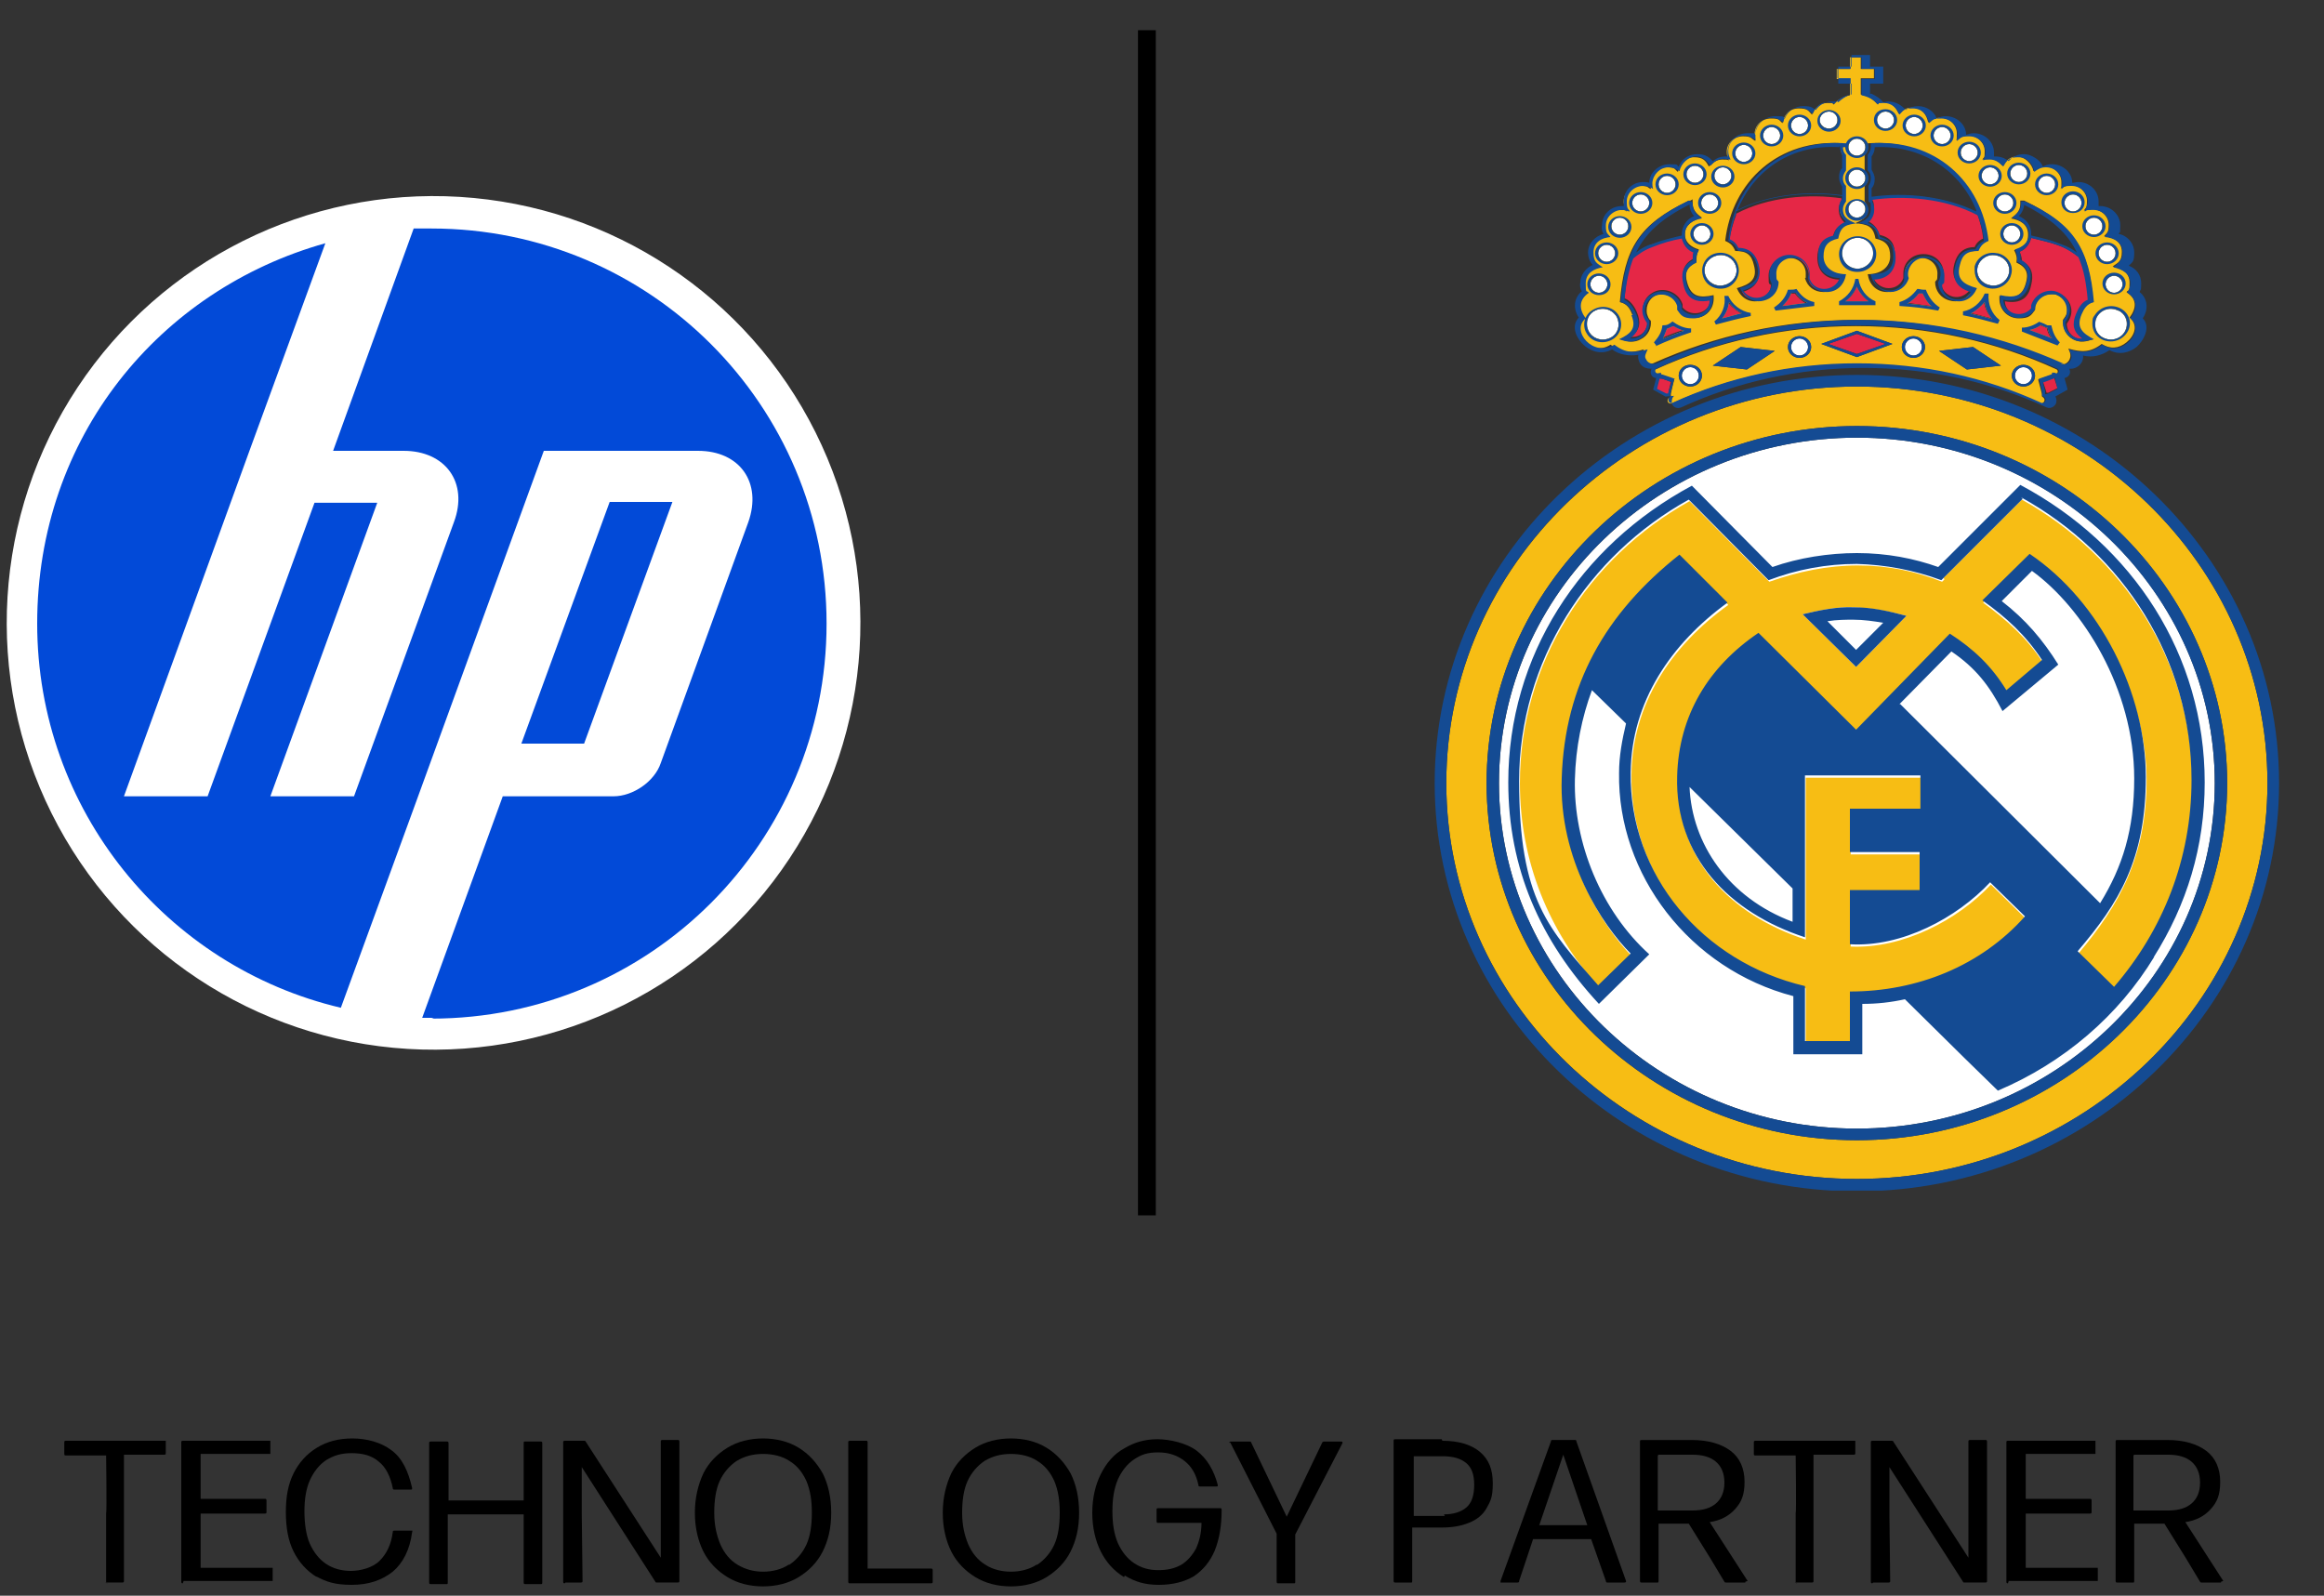
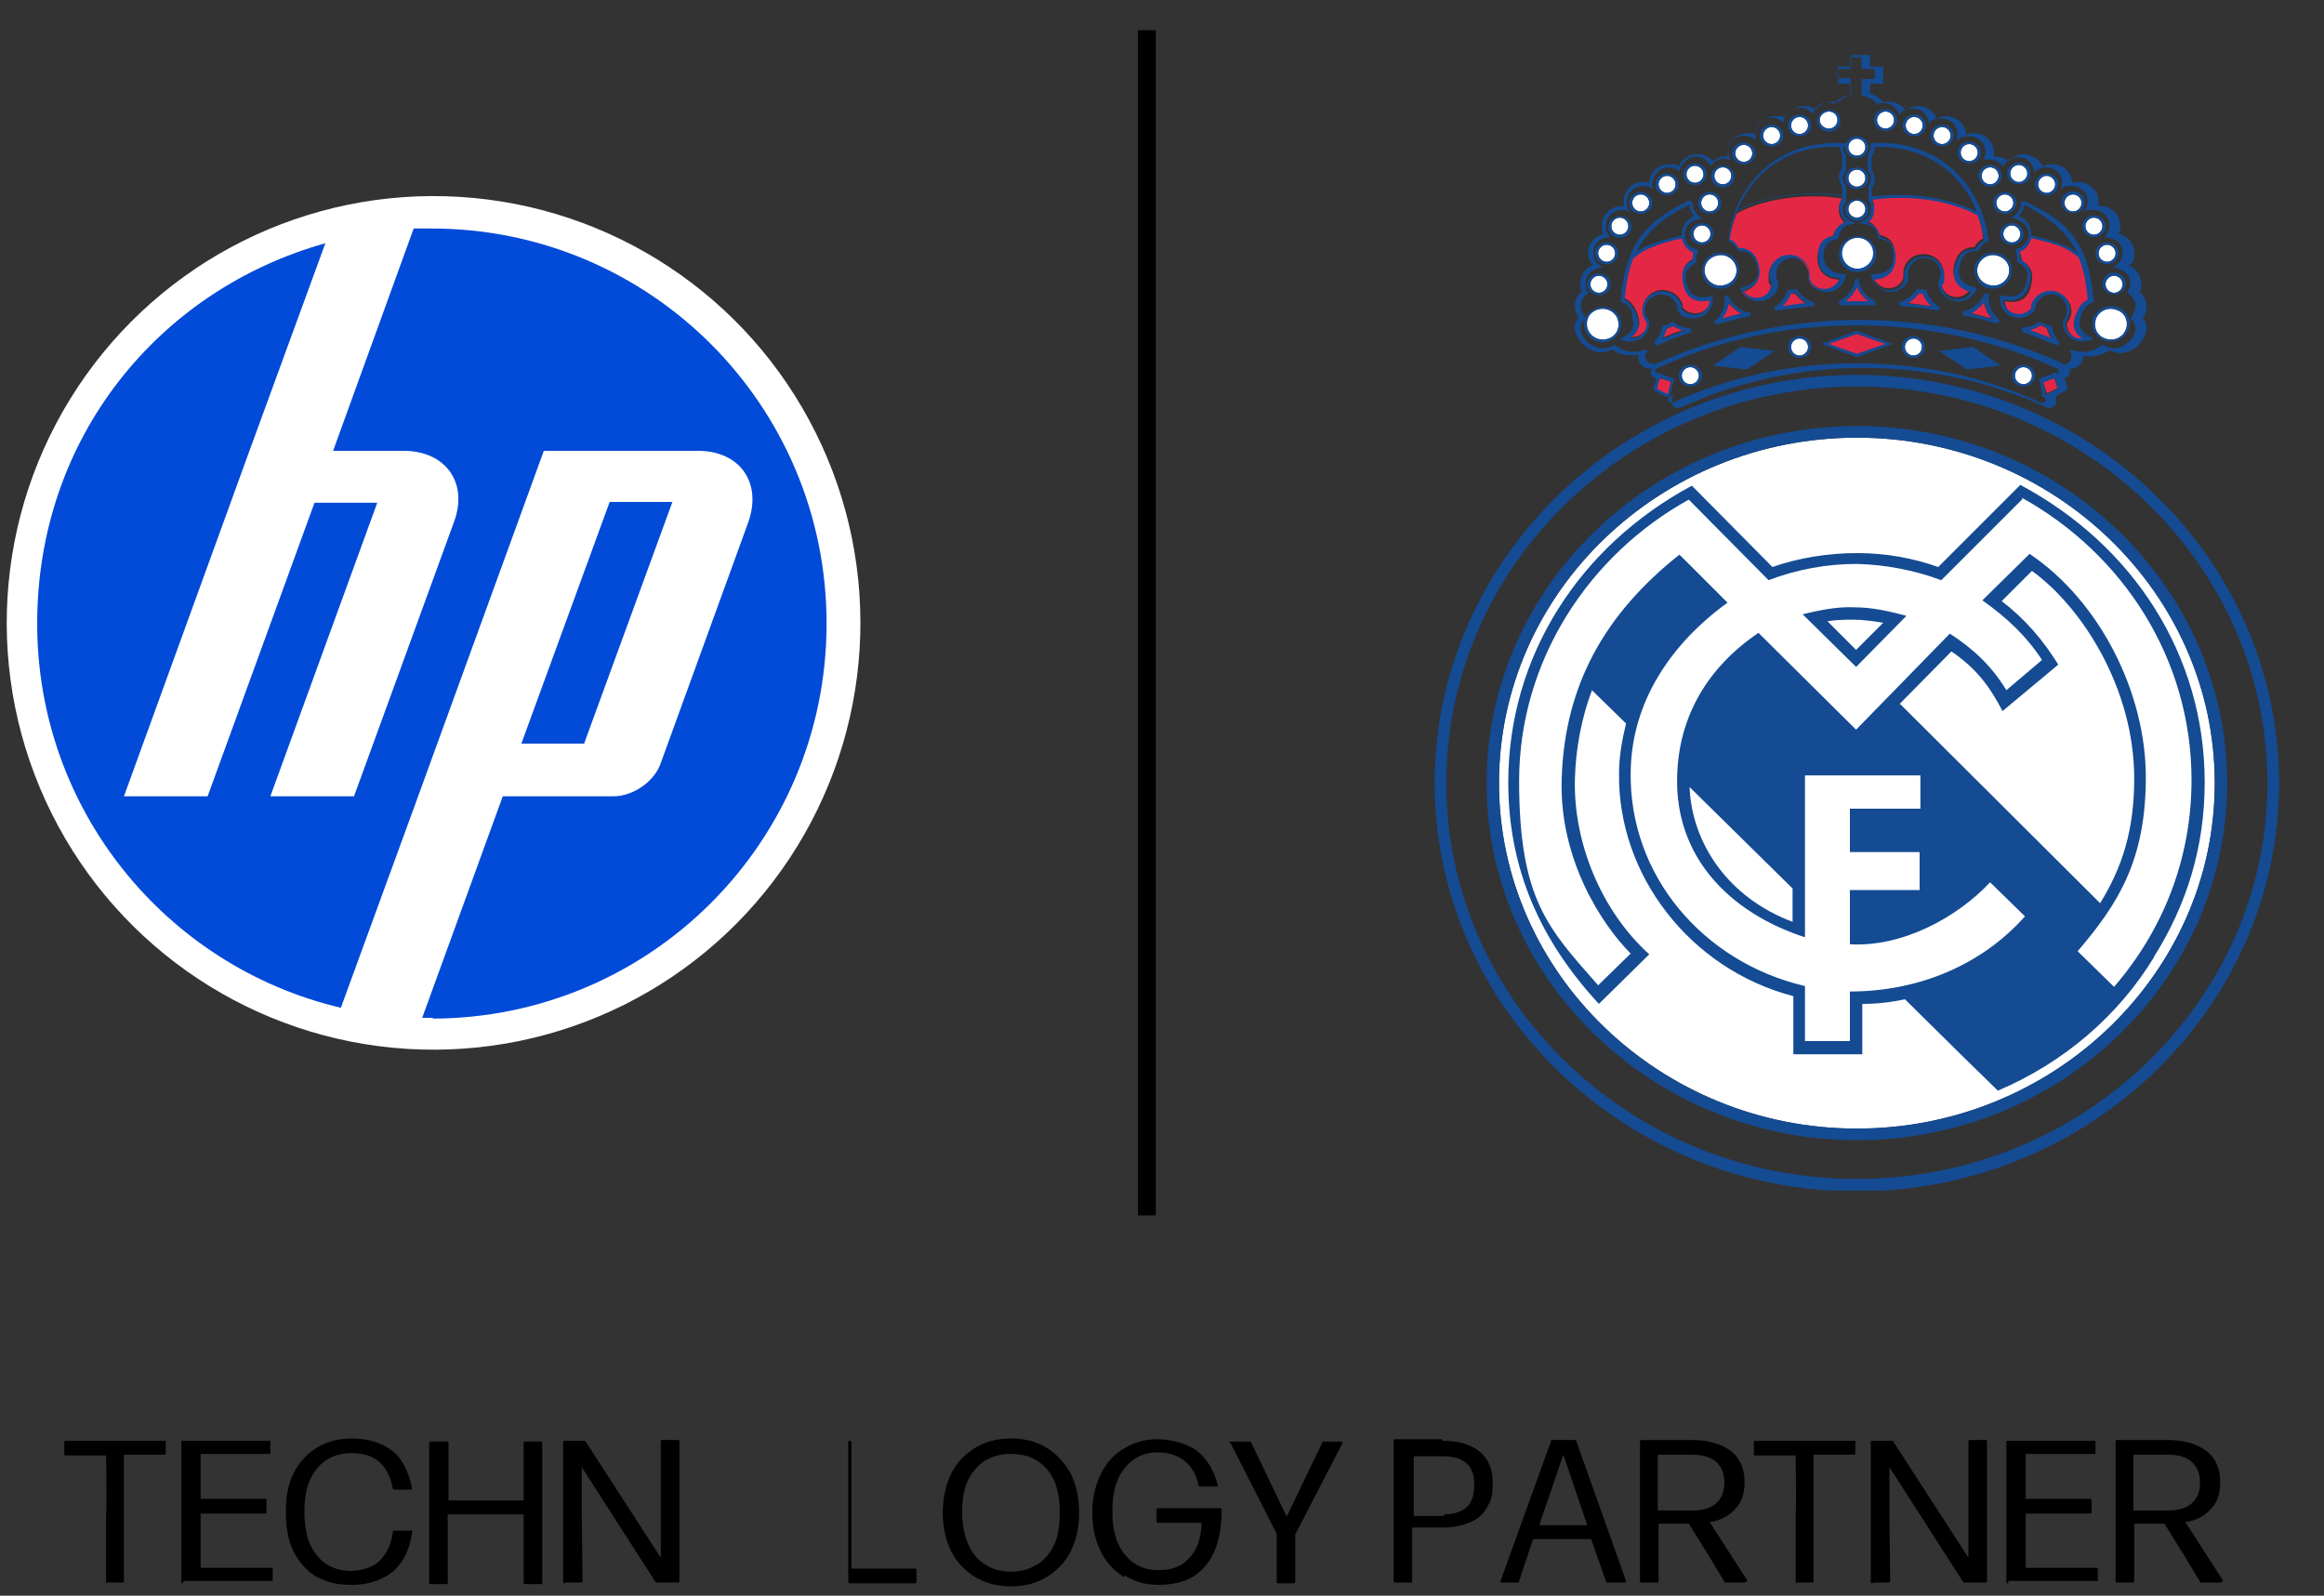
<svg xmlns="http://www.w3.org/2000/svg" id="Camada_1" version="1.1" viewBox="0 0 300 206">
  <rect x="0" y="0" width="300" height="206" fill="#333333" stroke="none" />
  <defs>
    <style>
      .st0 {
        fill: #144b93;
      }

      .st1 {
        fill: #e52746;
      }

      .st2 {
        fill: #024ad8;
      }

      .st3 {
        fill: #fff;
      }

      .st4 {
        fill: none;
      }

      .st5 {
        fill: #f7bd14;
      }

      .st6 {
        clip-path: url(#clippath);
      }
    </style>
    <clipPath id="clippath">
      <rect class="st4" x="185.1" y="7.1" width="109.1" height="146.6" />
    </clipPath>
  </defs>
  <g>
    <path d="M13.9,204.4c-.1,0-.2,0-.2-.2v-8.9c.1,0,0-7.4,0-7.4h-5.2c-.1,0-.2,0-.2-.2v-1.5c0-.1,0-.2.2-.2h12.8c0,0,.1,0,.1,0,0,0,0,0,0,.1v1.5c0,.1,0,.2-.2.2h-5.2v7.4c0,0,0,8.9,0,8.9,0,.1,0,.2-.2.2h-2.2Z" />
    <path d="M23.6,204.4c-.1,0-.2,0-.2-.2v-9.3c0,0,0-8.7,0-8.7,0-.1,0-.2.2-.2h11.2c0,0,.1,0,.1,0,0,0,0,0,0,.1v1.5c0,0,0,.1,0,.1s0,0-.1,0h-8.9v5.8c0,0,8.3,0,8.3,0,.1,0,.2,0,.2.2v1.5c0,.1,0,.2-.2.2h-8.3v7h9.2c0,0,.1,0,.1,0,0,0,0,0,0,.1v1.5c0,0,0,.1,0,.1,0,0,0,0-.1,0h-11.4Z" />
    <path d="M40.9,203.6c-1.3-.8-2.3-1.9-3-3.3-.7-1.4-1-3.1-1-5.1s.3-3.6,1-5c.7-1.4,1.7-2.5,3-3.3,1.3-.8,2.8-1.2,4.6-1.2s3.7.5,5,1.5c1.4,1,2.2,2.7,2.7,4.9h0c0,.2,0,.2-.2.2h-2.1c-.1,0-.2,0-.2-.2-.3-1.5-.9-2.7-1.8-3.4-.9-.8-2.1-1.1-3.5-1.1s-2.3.3-3.3.9c-.9.6-1.6,1.5-2.1,2.6-.5,1.1-.7,2.5-.7,4s.2,3.1.7,4.2c.5,1.1,1.2,2,2.1,2.6.9.6,2,.9,3.2.9s2.8-.4,3.7-1.3c.9-.9,1.5-2.1,1.7-3.7,0-.1,0-.2.2-.2h2.1c0,0,.1,0,.2,0s0,.1,0,.2c-.3,2.3-1.2,4-2.5,5.1-1.4,1.1-3.1,1.7-5.3,1.7s-3.3-.4-4.6-1.1Z" />
    <path d="M70,195.4v8.9c0,.1,0,.2-.1.2h-2.1c-.1,0-.2,0-.2-.2v-8.5c0,0,0-.3,0-.3h-9.8v8.8c0,.1,0,.2-.1.2h-2.1c-.1,0-.2,0-.2-.2v-8.9c0,0,0-9.1,0-9.1,0-.1,0-.2.2-.2h2.1c.1,0,.2,0,.2.2v7.4c0,0,9.7,0,9.7,0v-7.4c0-.1,0-.2.1-.2h2.1c.1,0,.2,0,.2.2v9.1Z" />
    <path d="M72.9,204.4c-.1,0-.2,0-.2-.2v-9.2c0,0,0-8.8,0-8.8,0-.1,0-.2.2-.2h2.5c0,0,.2,0,.2.1l9.7,15v-6.2c0,0,0-8.8,0-8.8,0-.1,0-.2.2-.2h2c.1,0,.2,0,.2.2v8.8c0,0,0,9.2,0,9.2,0,.1,0,.2-.2.2h-2.7c-.1,0-.2,0-.2-.1l-9.5-14.8v6.1c0,0,.1,8.6.1,8.6,0,.1,0,.2-.2.2h-2Z" />
-     <path d="M93.9,203.6c-1.3-.8-2.4-1.9-3.1-3.3-.7-1.4-1.1-3.1-1.1-5s.4-3.6,1.1-5.1c.7-1.4,1.8-2.5,3.1-3.3,1.3-.8,2.9-1.2,4.6-1.2s3.3.4,4.6,1.2c1.3.8,2.3,1.9,3.1,3.3.7,1.4,1.1,3.1,1.1,5.1s-.4,3.6-1.1,5c-.7,1.4-1.8,2.5-3.1,3.3-1.3.8-2.9,1.2-4.6,1.2s-3.3-.4-4.6-1.2ZM101.9,202c.9-.6,1.7-1.5,2.2-2.6.5-1.1.7-2.5.7-4.1s-.2-2.9-.7-4.1c-.5-1.1-1.2-2-2.2-2.6-.9-.6-2.1-.9-3.4-.9s-2.4.3-3.4.9c-.9.6-1.7,1.5-2.2,2.6-.5,1.1-.7,2.5-.7,4.1s.3,2.9.8,4.1c.5,1.1,1.2,2,2.2,2.6s2.1.9,3.3.9,2.4-.3,3.3-.9Z" />
-     <path d="M109.7,204.4c-.1,0-.2,0-.2-.2v-9.5c0,0,0-8.5,0-8.5,0-.1,0-.2.2-.2h2.1c.1,0,.2,0,.2.2v8.4c0,0,0,7.9,0,7.9h8.2c.1,0,.2,0,.2.2v1.5c0,.1,0,.2-.2.2h-10.5Z" />
+     <path d="M109.7,204.4c-.1,0-.2,0-.2-.2v-9.5c0,0,0-8.5,0-8.5,0-.1,0-.2.2-.2c.1,0,.2,0,.2.2v8.4c0,0,0,7.9,0,7.9h8.2c.1,0,.2,0,.2.2v1.5c0,.1,0,.2-.2.2h-10.5Z" />
    <path d="M125.9,203.6c-1.3-.8-2.4-1.9-3.1-3.3-.7-1.4-1.1-3.1-1.1-5s.4-3.6,1.1-5.1c.7-1.4,1.8-2.5,3.1-3.3,1.3-.8,2.9-1.2,4.6-1.2s3.3.4,4.6,1.2c1.3.8,2.3,1.9,3.1,3.3.7,1.4,1.1,3.1,1.1,5.1s-.4,3.6-1.1,5c-.7,1.4-1.8,2.5-3.1,3.3-1.3.8-2.9,1.2-4.6,1.2s-3.3-.4-4.6-1.2ZM133.9,202c.9-.6,1.7-1.5,2.2-2.6.5-1.1.7-2.5.7-4.1s-.2-2.9-.7-4.1c-.5-1.1-1.2-2-2.2-2.6-.9-.6-2.1-.9-3.4-.9s-2.4.3-3.4.9c-.9.6-1.7,1.5-2.2,2.6-.5,1.1-.7,2.5-.7,4.1s.3,2.9.8,4.1c.5,1.1,1.2,2,2.2,2.6.9.6,2.1.9,3.3.9s2.4-.3,3.3-.9Z" />
    <path d="M145.1,203.6c-1.3-.8-2.3-1.9-3-3.3-.7-1.4-1.1-3.1-1.1-5s.4-3.6,1.1-5c.7-1.4,1.7-2.6,3-3.3,1.3-.8,2.7-1.2,4.3-1.2s3.8.5,5.1,1.5c1.3,1,2.2,2.5,2.7,4.4h0c0,.2,0,.2-.2.2h-2.1c-.1,0-.2,0-.2-.2-.3-1.4-.9-2.4-1.8-3.1-.9-.7-2-1.1-3.4-1.1s-2.2.3-3.1.9c-.9.6-1.6,1.5-2.1,2.6-.5,1.2-.7,2.5-.7,4.1s.2,2.9.7,4.1c.5,1.1,1.2,2,2.1,2.6.9.6,1.9.9,3.1.9s2.1-.2,3-.7c.8-.5,1.4-1.2,1.9-2.1.4-.9.7-2,.7-3.3h-5.6c-.1,0-.2,0-.2-.2v-1.5c0-.1,0-.2.2-.2h8c.1,0,.2,0,.2.2,0,2.1-.3,3.8-.9,5.3-.6,1.4-1.5,2.5-2.7,3.3-1.2.7-2.7,1.1-4.5,1.1s-3.1-.4-4.4-1.2Z" />
    <path d="M158.7,186.3c0,0,0,0,0-.1,0,0,0-.1.2-.1h2.4c.1,0,.2,0,.2.1l4.6,9.6,4.6-9.6c0,0,.1-.1.2-.1h2.2c.1,0,.2,0,.2.1s0,0,0,.1l-6.1,11.8v6.1c0,.1,0,.2-.1.2h-2.1c-.1,0-.2,0-.2-.2v-6.2c0,0-6-11.8-6-11.8Z" />
    <path d="M186.2,186c2.1,0,3.7.5,4.8,1.4,1.2,1,1.7,2.3,1.7,4.1s-.3,2.3-.8,3.2c-.5.9-1.3,1.5-2.3,1.9s-2.1.6-3.5.6h-3.8v6.9c0,.1,0,.2-.1.2h-2.1c-.1,0-.2,0-.2-.2v-9.3c0,0,0-8.8,0-8.8,0-.1,0-.2.2-.2h6ZM186.4,195.5c1.2,0,2.2-.3,2.9-.9.7-.6,1-1.6,1-2.9s-.3-2.2-1-2.8c-.7-.6-1.7-.9-3-.9h-3.8v7.1c0,0,0,.6,0,.6h4Z" />
    <path d="M209.9,204.2s0,0,0,0c0,0,0,.1-.2.1h-2.2c-.1,0-.2,0-.2-.2l-1.9-5.4h-7.5l-1.8,5.4c0,.1,0,.2-.2.2h-2.1c0,0-.1,0-.1,0,0,0,0,0,0-.2l6.5-18c0-.1,0-.2.2-.2h2.9c.1,0,.2,0,.2.2l6.4,18ZM204.9,196.9l-3.1-9.1-3.1,9.1h6.2Z" />
    <path d="M225.3,204.2s0,0,0,.1,0,0,0,0c0,0,0,0-.1,0h-2.4c0,0-.2,0-.2-.1l-1.8-3-2.8-4.5h-3.9v7.4c0,.1,0,.2-.1.2h-2.1c-.1,0-.2,0-.2-.2v-9.3c0,0,0-8.7,0-8.7,0-.1,0-.2.2-.2h6.5c2.1,0,3.8.5,5,1.4s1.8,2.3,1.8,4-.4,2.6-1.2,3.5c-.8.9-1.9,1.5-3.3,1.7l4.9,7.6ZM214,187.9v6.8c0,0,0,.3,0,.3h4.5c1.3,0,2.3-.3,3-.9.7-.6,1.1-1.5,1.1-2.7s-.4-2.1-1.1-2.7c-.7-.6-1.7-.9-3-.9h-4.4Z" />
    <path d="M232,204.4c-.1,0-.2,0-.2-.2v-8.9c.1,0,0-7.4,0-7.4h-5.2c-.1,0-.2,0-.2-.2v-1.5c0-.1,0-.2.2-.2h12.8c0,0,.1,0,.1,0s0,0,0,.1v1.5c0,.1,0,.2-.2.2h-5.2v7.4c0,0,0,8.9,0,8.9,0,.1,0,.2-.2.2h-2.2Z" />
    <path d="M241.7,204.4c-.1,0-.2,0-.2-.2v-9.2c0,0,0-8.8,0-8.8,0-.1,0-.2.2-.2h2.5c0,0,.2,0,.2.1l9.7,15v-6.2c0,0,0-8.8,0-8.8,0-.1,0-.2.2-.2h2c.1,0,.2,0,.2.2v8.8c0,0,0,9.2,0,9.2,0,.1,0,.2-.2.2h-2.7c-.1,0-.2,0-.2-.1l-9.5-14.8v6.1c0,0,.1,8.6.1,8.6,0,.1,0,.2-.2.2h-2Z" />
    <path d="M259.2,204.4c-.1,0-.2,0-.2-.2v-9.3c0,0,0-8.7,0-8.7,0-.1,0-.2.2-.2h11.2c0,0,.1,0,.1,0,0,0,0,0,0,.1v1.5c0,0,0,.1,0,.1,0,0,0,0-.1,0h-8.9v5.8c0,0,8.3,0,8.3,0,.1,0,.2,0,.2.2v1.5c0,.1,0,.2-.2.2h-8.3v7h9.2c0,0,.1,0,.1,0,0,0,0,0,0,.1v1.5c0,0,0,.1,0,.1,0,0,0,0-.1,0h-11.4Z" />
    <path d="M286.7,204.2s0,0,0,.1,0,0,0,0c0,0,0,0-.1,0h-2.4c0,0-.2,0-.2-.1l-1.8-3-2.8-4.5h-3.9v7.4c0,.1,0,.2-.1.2h-2.1c-.1,0-.2,0-.2-.2v-9.3c0,0,0-8.7,0-8.7,0-.1,0-.2.2-.2h6.5c2.1,0,3.8.5,5,1.4,1.2.9,1.8,2.3,1.8,4s-.4,2.6-1.2,3.5c-.8.9-1.9,1.5-3.3,1.7l4.9,7.6ZM275.4,187.9v6.8c0,0,0,.3,0,.3h4.5c1.3,0,2.3-.3,3-.9.7-.6,1.1-1.5,1.1-2.7s-.4-2.1-1.1-2.7c-.7-.6-1.7-.9-3-.9h-4.4Z" />
  </g>
  <rect x="146.9" y="3.9" width="2.3" height="153" />
  <g class="st6">
    <path class="st3" d="M261.2,49.6c-.6,0-1.1-.5-1.1-1.1s.5-1.1,1.1-1.1,1.1.5,1.1,1.1c0,.6-.5,1.1-1.1,1.1M193.5,101.1c0-24.6,20.8-44.6,46.2-44.6s46.2,20,46.2,44.6-20.8,44.6-46.2,44.6c-25.4,0-46.2-20.1-46.2-44.6M257.8,33c1.1.3,1.8,1.3,1.5,2.4-.3,1.1-1.4,1.7-2.5,1.4-1.1-.3-1.8-1.3-1.5-2.4.3-1.1,1.4-1.7,2.5-1.4ZM259.7,29.1c.6,0,1.1.5,1.1,1.1s-.5,1.1-1.1,1.1-1.1-.5-1.1-1.1c0-.6.5-1.1,1.1-1.1M258.8,25.1c.6,0,1.1.5,1.1,1.1s-.5,1.1-1.1,1.1-1.1-.5-1.1-1.1c0-.6.5-1.1,1.1-1.1M272.9,35.6c.6,0,1.1.5,1.1,1.1s-.5,1.1-1.1,1.1-1.1-.5-1.1-1.1.5-1.1,1.1-1.1M272,31.6c.6,0,1.1.5,1.1,1.1s-.5,1.1-1.1,1.1-1.1-.5-1.1-1.1.5-1.1,1.1-1.1M270.3,28.1c.6,0,1.1.5,1.1,1.1s-.5,1.1-1.1,1.1-1.1-.5-1.1-1.1c0-.6.5-1.1,1.1-1.1M267.6,25.1c.6,0,1.1.5,1.1,1.1s-.5,1.1-1.1,1.1-1.1-.5-1.1-1.1.5-1.1,1.1-1.1M264.2,22.7c.6,0,1.1.5,1.1,1.1s-.5,1.1-1.1,1.1-1.1-.5-1.1-1.1.5-1.1,1.1-1.1M260.6,21.3c.6,0,1.1.5,1.1,1.1s-.5,1.1-1.1,1.1-1.1-.5-1.1-1.1.5-1.1,1.1-1.1M256.9,21.6c.6,0,1.1.5,1.1,1.1s-.5,1.1-1.1,1.1-1.1-.5-1.1-1.1.5-1.1,1.1-1.1M254.2,18.6c.6,0,1.1.5,1.1,1.1s-.5,1.1-1.1,1.1-1.1-.5-1.1-1.1.5-1.1,1.1-1.1M250.7,16.4c.6,0,1.1.5,1.1,1.1s-.5,1.1-1.1,1.1-1.1-.5-1.1-1.1.5-1.1,1.1-1.1M247.1,15.1c.6,0,1.1.5,1.1,1.1s-.5,1.1-1.1,1.1-1.1-.5-1.1-1.1.5-1.1,1.1-1.1M243.4,14.4c.6,0,1.1.5,1.1,1.1s-.5,1.1-1.1,1.1-1.1-.5-1.1-1.1c0-.6.5-1.1,1.1-1.1M207.9,43.6c-1,.5-2.2.2-2.8-.8-.2-.3-.3-.6-.3-1,0-.7.4-1.4,1.1-1.7,1-.5,2.2-.2,2.8.8.5,1,.2,2.2-.8,2.7M222.6,36.8c-1.1.3-2.2-.4-2.5-1.4-.3-1.1.4-2.2,1.5-2.4,1.1-.3,2.2.4,2.5,1.4.3,1.1-.4,2.2-1.5,2.4M239.7,34.7h0c-1.1,0-2-.9-2-2,0-1.1.9-2,2.1-2s2.1.9,2.1,2-.9,2-2.1,2M219.7,31.3c-.6,0-1.1-.5-1.1-1.1s.5-1.1,1.1-1.1,1.1.5,1.1,1.1-.5,1.1-1.1,1.1M220.7,27.3c-.6,0-1.1-.5-1.1-1.1s.5-1.1,1.1-1.1,1.1.5,1.1,1.1-.5,1.1-1.1,1.1M206.4,37.8c-.6,0-1.1-.5-1.1-1.1s.5-1.1,1.1-1.1,1.1.5,1.1,1.1c0,.6-.5,1.1-1.1,1.1M207.4,33.8c-.6,0-1.1-.5-1.1-1.1s.5-1.1,1.1-1.1,1.1.5,1.1,1.1c0,.6-.5,1.1-1.1,1.1M209.1,30.3c-.6,0-1.1-.5-1.1-1.1s.5-1.1,1.1-1.1,1.1.5,1.1,1.1c0,.6-.5,1.1-1.1,1.1M211.8,27.3c-.6,0-1.1-.5-1.1-1.1s.5-1.1,1.1-1.1,1.1.5,1.1,1.1-.5,1.1-1.1,1.1M215.2,24.9c-.6,0-1.1-.5-1.1-1.1s.5-1.1,1.1-1.1,1.1.5,1.1,1.1c0,.6-.5,1.1-1.1,1.1M218.8,23.6c-.6,0-1.1-.5-1.1-1.1s.5-1.1,1.1-1.1,1.1.5,1.1,1.1-.5,1.1-1.1,1.1M222.4,23.8c-.6,0-1.1-.5-1.1-1.1s.5-1.1,1.1-1.1,1.1.5,1.1,1.1c0,.6-.5,1.1-1.1,1.1M225.1,20.9c-.6,0-1.1-.5-1.1-1.1s.5-1.1,1.1-1.1,1.1.5,1.1,1.1-.5,1.1-1.1,1.1M228.7,18.6c-.6,0-1.1-.5-1.1-1.1s.5-1.1,1.1-1.1,1.1.5,1.1,1.1-.5,1.1-1.1,1.1M232.3,17.3c-.6,0-1.1-.5-1.1-1.1s.5-1.1,1.1-1.1,1.1.5,1.1,1.1-.5,1.1-1.1,1.1M239.7,28.1c-.6,0-1.1-.5-1.1-1.1s.5-1.1,1.1-1.1,1.1.5,1.1,1.1-.5,1.1-1.1,1.1M239.7,24.1c-.6,0-1.1-.5-1.1-1.1s.5-1.1,1.1-1.1,1.1.5,1.1,1.1-.5,1.1-1.1,1.1M239.7,20.1c-.6,0-1.1-.5-1.1-1.1s.5-1.1,1.1-1.1,1.1.5,1.1,1.1-.5,1.1-1.1,1.1M236.1,16.6c-.6,0-1.2-.5-1.2-1.1s.5-1.1,1.2-1.1,1.1.5,1.1,1.1-.5,1.1-1.1,1.1M273.5,40.1c1,.5,1.3,1.7.8,2.7-.5,1-1.8,1.3-2.8.8-.7-.3-1.1-1-1.1-1.7s0-.7.2-1c.6-1,1.8-1.3,2.8-.8M247,45.9c-.6,0-1.1-.5-1.1-1.1s.5-1.1,1.1-1.1,1.1.5,1.1,1.1c0,.6-.5,1.1-1.1,1.1M218.2,49.6c-.6,0-1.1-.5-1.1-1.1s.5-1.1,1.1-1.1,1.1.5,1.1,1.1-.5,1.1-1.1,1.1M232.3,45.9c-.6,0-1.1-.5-1.1-1.1s.5-1.1,1.1-1.1,1.1.5,1.1,1.1-.5,1.1-1.1,1.1" />
    <path class="st1" d="M248.2,37.9c.3.7.7,1.2,1.1,1.6-1.1-.1-2.1-.3-3.2-.4.6-.3,1.1-.7,1.5-1.3.1,0,.3,0,.5,0M231.2,37.9c.2,0,.4,0,.5,0,.4.5.9,1,1.5,1.3-1.1.1-2.1.2-3.2.4.5-.5.9-1,1.1-1.6M225,40.5c-.9.2-1.8.4-2.8.7.5-.6.8-1.3.9-2.1.5.6,1.1,1.1,1.9,1.5M214.5,43.8c.3-.4.5-.9.6-1.4h.1c.3-.1.5-.2.7-.4.4.3.9.5,1.4.6-1,.3-2,.7-2.9,1.1M239.7,37c.3.7.8,1.4,1.5,1.9-.5,0-1,0-1.5,0s-1,0-1.5,0c.7-.5,1.2-1.1,1.5-1.9M263.4,42c.2.1.5.2.7.3h.1c.1.5.3,1,.6,1.4-1-.4-2-.8-2.9-1.1.5-.1,1-.3,1.5-.6ZM257.1,41.1c-.9-.2-1.8-.5-2.8-.7.7-.3,1.4-.8,1.8-1.5.1.8.4,1.5.9,2.1M260.7,32.5c.8-.3,1.3-1,1.5-1.8,1.2.3,2.6.6,3.8,1.1,1.1.4,1.9,1,2.5,1.5.6,1.5,1,3.3,1.2,5.5-.7.3-1.2,1.1-1.5,1.8-.5,1.1-.5,2.3.8,3.2,0,0-.1,0-.2,0-1.1,0-2-.9-2-2s0,0,0,0c.2-.3.4-.6.5-1,.4-1.3-.5-2.7-1.8-3-1.4-.4-2.8.5-3.1,1.8,0,.1,0,.3,0,.4-1.2,1.4-3.5.7-3.6-1.1,2.2.4,3.1-.6,3.4-2.1.3-1.2.2-2.4-1.2-3.1,0-.4-.1-.7-.2-1Z" />
    <path class="st1" d="M224.1,27.6c4.1-2.2,9.5-2.6,13.6-2v.3c-.6.9-.4,2.2.5,2.9-.8.2-1.4.8-1.6,1.8-1.6.4-2,1.5-2,2.7s.6,2.7,2.8,2.8c-.2.8-1,1.4-2,1.4s-1.7-.6-1.9-1.3c0-.2,0-.4,0-.6,0-1.4-1.2-2.5-2.6-2.5s-2.6,1.1-2.6,2.5.1.9.3,1.2c0,.9-.7,1.6-1.5,1.8-.9.2-1.8-.1-2.2-.9,2.1-.6,2.4-2,2-3.4-.3-1.2-1-2.2-2.6-2.1-.2-.5-.6-.9-1.1-1.1.2-1.1.5-2.3.9-3.3M241.6,25.5c4.2-.6,9.5-.2,13.6,2,.4,1.1.7,2.2.8,3.3-.5.2-.9.6-1.1,1.1-1.6,0-2.3,1-2.6,2.1-.4,1.4-.1,2.8,2,3.4-.5.7-1.3,1.1-2.2.9-.8-.2-1.5-.9-1.5-1.8.2-.4.3-.7.3-1.2,0-1.4-1.1-2.5-2.6-2.5s-2.6,1.1-2.6,2.5,0,.4,0,.6c-.3.8-1,1.3-1.9,1.3s-1.7-.6-2-1.4c2.2-.1,2.8-1.3,2.8-2.8s-.4-2.3-2-2.7c-.2-.8-.8-1.5-1.6-1.8.5-.4.9-1,.9-1.7s-.1-.9-.4-1.2v-.3ZM213.4,31.7c1.1-.4,2.5-.8,3.8-1.1.2.8.7,1.5,1.5,1.8-.1.3-.2.6-.1,1-1.4.7-1.5,1.9-1.2,3.1.4,1.4,1.3,2.5,3.4,2.1,0,1.8-2.4,2.5-3.6,1.1,0-.1,0-.3,0-.4-.4-1.3-1.8-2.1-3.2-1.8-1.4.4-2.2,1.7-1.8,3,.1.4.3.7.5,1,0,.7-.4,1.5-1.1,1.8-.4.2-.7.2-1.1.2,1.3-.9,1.3-2,.8-3.2-.3-.7-.8-1.5-1.6-1.8.2-2.2.5-3.9,1.1-5.5.6-.5,1.5-1.1,2.6-1.5M243.4,44.4l-3.7,1.3-3.7-1.3,3.7-1.3,3.7,1.3ZM215.7,49.3l-.3,1.2v.5c-.1,0-.4-.1-.4-.1l-1.2-.7.3-1.2v-.2c0,0,.5.1.5.1l1.1.4ZM263.7,49.3l1.5-.6v.2c0,0,.4,1.2.4,1.2l-1.2.6h-.2c0,.1-.1-.3-.1-.3l-.4-1.2Z" />
-     <path class="st5" d="M257.1,41.1c-.5-.6-.8-1.3-.9-2.1-.5.6-1.1,1.1-1.8,1.5.9.2,1.8.4,2.7.7ZM263.4,42c-.4.3-.9.5-1.4.6,1,.4,2,.7,2.9,1.1-.3-.4-.5-.9-.6-1.4h-.1c-.3-.1-.5-.2-.8-.4M239.7,37c-.3.7-.8,1.4-1.5,1.9.5,0,1,0,1.5,0s1,0,1.5,0c-.6-.5-1.2-1.1-1.5-1.9M214.5,43.8c1-.4,2-.8,2.9-1.1-.5-.1-1-.4-1.4-.6-.2.1-.5.2-.7.3h-.1c-.2.5-.4,1-.6,1.5M225,40.5c-.7-.3-1.4-.8-1.8-1.5-.1.8-.4,1.5-.9,2.1.9-.2,1.8-.5,2.7-.7M231.2,37.9c-.2.6-.6,1.1-1.1,1.6,1-.1,2.1-.3,3.2-.4-.6-.3-1.1-.7-1.5-1.3-.2,0-.4,0-.5,0M248.2,37.9c-.2,0-.3,0-.5,0-.4.5-.9,1-1.5,1.3,1.1.1,2.1.2,3.2.4-.5-.4-.8-.9-1.1-1.5h0ZM273.5,40.1c-1-.5-2.2-.2-2.8.8-.5,1-.2,2.2.8,2.7,1,.5,2.2.2,2.8-.8.6-1,.2-2.2-.8-2.7M257.8,33c-1.1-.3-2.2.4-2.5,1.4-.3,1.1.4,2.2,1.5,2.4,1.1.3,2.2-.4,2.5-1.4.3-1.1-.4-2.2-1.5-2.4ZM259.7,29.1c-.6,0-1.1.5-1.1,1.1s.5,1.1,1.1,1.1,1.1-.5,1.1-1.1-.5-1.1-1.1-1.1M258.8,25.1c-.6,0-1.1.5-1.1,1.1s.5,1.1,1.1,1.1,1.1-.5,1.1-1.1-.5-1.1-1.1-1.1M272.9,35.6c-.6,0-1.1.5-1.1,1.1s.5,1.1,1.1,1.1,1.1-.5,1.1-1.1-.5-1.1-1.1-1.1M272,31.6c-.6,0-1.1.5-1.1,1.1s.5,1.1,1.1,1.1,1.1-.5,1.1-1.1-.5-1.1-1.1-1.1M270.3,28.1c-.6,0-1.1.5-1.1,1.1s.5,1.1,1.1,1.1,1.1-.5,1.1-1.1-.5-1.1-1.1-1.1M267.6,25.1c-.6,0-1.1.5-1.1,1.1s.5,1.1,1.1,1.1,1.1-.5,1.1-1.1-.5-1.1-1.1-1.1M264.2,22.7c-.6,0-1.1.5-1.1,1.1s.5,1.1,1.1,1.1,1.1-.5,1.1-1.1-.5-1.1-1.1-1.1M260.6,21.3c-.6,0-1.1.5-1.1,1.1s.5,1.1,1.1,1.1,1.1-.5,1.1-1.1c0-.6-.5-1.1-1.1-1.1M256.9,21.6c-.6,0-1.1.5-1.1,1.1s.5,1.1,1.1,1.1,1.1-.5,1.1-1.1-.5-1.1-1.1-1.1M254.2,18.6c-.6,0-1.1.5-1.1,1.1s.5,1.1,1.1,1.1,1.1-.5,1.1-1.1c0-.6-.5-1.1-1.1-1.1M250.7,16.4c-.6,0-1.1.5-1.1,1.1s.5,1.1,1.1,1.1,1.1-.5,1.1-1.1-.5-1.1-1.1-1.1M247.1,15.1c-.6,0-1.1.5-1.1,1.1s.5,1.1,1.1,1.1,1.1-.5,1.1-1.1c0-.6-.5-1.1-1.1-1.1M243.4,14.4c-.6,0-1.1.5-1.1,1.1s.5,1.1,1.1,1.1,1.1-.5,1.1-1.1-.5-1.1-1.1-1.1M207.9,43.6c1-.5,1.3-1.7.8-2.7-.6-1-1.8-1.3-2.8-.8-1,.5-1.3,1.7-.8,2.7.5,1,1.8,1.3,2.8.8M222.6,36.8c1.1-.3,1.8-1.3,1.5-2.4-.3-1.1-1.4-1.7-2.5-1.4-1.1.3-1.8,1.3-1.5,2.4.3,1.1,1.4,1.7,2.5,1.4M239.7,34.7c1.1,0,2.1-.9,2.1-2,0-1.1-.9-2-2-2h0c-1.1,0-2,.9-2,2,0,1.1.9,2,2.1,2M219.7,31.3c.6,0,1.1-.5,1.1-1.1s-.5-1.1-1.1-1.1-1.1.5-1.1,1.1c0,.6.5,1.1,1.1,1.1M220.7,27.3c.6,0,1.1-.5,1.1-1.1s-.5-1.1-1.1-1.1-1.1.5-1.1,1.1c0,.6.5,1.1,1.1,1.1M206.4,37.8c.6,0,1.1-.5,1.1-1.1s-.5-1.1-1.1-1.1-1.1.5-1.1,1.1.5,1.1,1.1,1.1M207.4,33.8c.6,0,1.1-.5,1.1-1.1,0-.6-.5-1.1-1.1-1.1s-1.1.5-1.1,1.1.5,1.1,1.1,1.1M209.1,30.3c.6,0,1.1-.5,1.1-1.1s-.5-1.1-1.1-1.1-1.1.5-1.1,1.1.5,1.1,1.1,1.1M211.8,27.3c.6,0,1.1-.5,1.1-1.1s-.5-1.1-1.1-1.1-1.1.5-1.1,1.1.5,1.1,1.1,1.1M215.2,24.9c.6,0,1.1-.5,1.1-1.1s-.5-1.1-1.1-1.1-1.1.5-1.1,1.1.5,1.1,1.1,1.1M218.8,23.6c.6,0,1.1-.5,1.1-1.1s-.5-1.1-1.1-1.1-1.1.5-1.1,1.1.5,1.1,1.1,1.1M222.4,23.8c.6,0,1.1-.5,1.1-1.1s-.5-1.1-1.1-1.1-1.1.5-1.1,1.1.5,1.1,1.1,1.1M225.1,20.9c.6,0,1.1-.5,1.1-1.1s-.5-1.1-1.1-1.1-1.1.5-1.1,1.1.5,1.1,1.1,1.1M228.7,18.6c.6,0,1.1-.5,1.1-1.1s-.5-1.1-1.1-1.1-1.1.5-1.1,1.1.5,1.1,1.1,1.1M232.3,17.3c.6,0,1.1-.5,1.1-1.1s-.5-1.1-1.1-1.1-1.1.5-1.1,1.1.5,1.1,1.1,1.1M239.7,28.1c.6,0,1.1-.5,1.1-1.1s-.5-1.1-1.1-1.1-1.1.5-1.1,1.1.5,1.1,1.1,1.1M239.7,24.1c.6,0,1.1-.5,1.1-1.1s-.5-1.1-1.1-1.1-1.1.5-1.1,1.1.5,1.1,1.1,1.1M239.7,20.1c.6,0,1.1-.5,1.1-1.1s-.5-1.1-1.1-1.1-1.1.5-1.1,1.1.5,1.1,1.1,1.1M236.1,16.6c.6,0,1.1-.5,1.1-1.1,0-.6-.5-1.1-1.1-1.1-.6,0-1.2.5-1.2,1.1s.5,1.1,1.2,1.1M267.6,43.8c1,.5,1.7.3,2.6,0-1.5-.7-2.3-1.4-1.6-3.2.3-.8.7-1.4,1.6-1.6-.5-6.8-2.5-10-8.9-13.1h-.5c0,.2,0,.3,0,.4,0,.9-.5,1.4-1.2,1.9,1.1.2,2.2.7,2.2,2.1s-.8,1.7-1.8,2c.3.6.4.9.3,1.6,1.3.6,1.6,1.4,1.2,2.7-.5,1.8-1.6,2-3.4,1.6,0,.1,0,.3,0,.4,0,1.4,1.1,2.5,2.5,2.5s1.6-.4,2.1-1.1c0-.2,0-.3,0-.5.3-1.1,1.4-1.7,2.6-1.5,1.1.3,1.8,1.4,1.5,2.4-.1.4-.3.6-.5.9,0,1.1.4,2,1.3,2.5ZM237.9,19c0-.1,0-.3,0-.5-8.3-.6-14.3,4.9-15.2,12.6.7.3,1,.6,1.3,1.3,1.5,0,2.1.5,2.4,1.8.5,1.8-.4,2.5-2.2,3,.5,1.2,1.6,2,3.1,1.6,1.1-.3,1.9-1.2,1.9-2.4-.2-.3-.3-.7-.3-1.1,0-1.1.9-2,2.1-2s2.1.9,2.1,2,0,.4-.1.6c.3,1.1,1.2,1.8,2.4,1.8s2.3-1,2.5-2.3c-1.8,0-2.9-.5-2.9-2.3s.5-2,1.9-2.3c.3-1.7,1.2-1.8,2.6-2,1.5.2,2.3.3,2.6,2,1.4.3,1.9,1,1.9,2.3s-1.1,2.3-2.9,2.3c.2,1.3,1.1,2.3,2.5,2.3s2.1-.7,2.4-1.8c0-.2-.1-.4-.1-.6,0-1.1.9-2,2.1-2s2.1.9,2.1,2-.1.7-.3,1.1c0,1.1.7,2.1,1.9,2.4,1.4.4,2.5-.5,3.1-1.6-1.8-.5-2.7-1.2-2.2-3,.4-1.3,1-1.8,2.4-1.8.4-.7.6-1,1.3-1.3-.8-7.7-6.8-13.2-15.2-12.6,0,.1,0,.3,0,.5,0,.4-.1.7-.4,1v2c.2.3.4.6.4,1s-.1.7-.4,1v2c.2.3.4.6.4,1,0,1.2-.9,1.5-1.8,1.9-.9-.4-1.8-.7-1.8-1.9s.1-.7.4-1v-1.9c-.2-.3-.3-.7-.4-1,0-.4.1-.7.4-1v-2c-.2-.3-.3-.7-.3-1M210.8,40.6c.7,1.7-.1,2.4-1.6,3.2.9.3,1.7.5,2.6,0,1-.5,1.4-1.5,1.3-2.4-.3-.2-.4-.6-.5-.9-.2-1.1.4-2.2,1.5-2.5.2,0,.4,0,.5,0,1.1,0,2.1.9,2.1,2,1.6,2,4.8,1,4.5-1.9-1.8.4-2.9.2-3.4-1.6-.4-1.3,0-2.1,1.2-2.7,0-.7,0-1,.3-1.6-1-.3-1.8-.9-1.8-2s1-1.8,2.2-2.1c-.7-.5-1.2-1-1.2-1.9s0-.2-.5-.3c-6.5,3.1-8.3,6.2-8.9,13.1.9.2,1.3.8,1.6,1.6M266,47c-8-3.6-16.9-5.7-26.3-5.7s-18.3,2-26.3,5.6c-.5.2-1.1,0-1.4-.5-.2-.5,0-.9.2-1.3-1.6.5-2.8.5-4.3-.6-2.6,1.7-5.6-1.8-3.7-3.4-.9-1.2-.9-2.4.4-3.3-.3-.4-.4-.8-.4-1.2,0-1.3,1-1.8,2.2-2.1-.7-.5-1.2-1-1.2-1.9,0-1.3,1.1-1.9,2.3-2-.3-.5-.6-.9-.6-1.5,0-1.1.9-2,2.1-2s.7.1,1,.2c-.2-.5-.4-.8-.4-1.3,0-1.1.9-2,2.1-2s.9.2,1.4.4c0-.3-.1-.5-.1-.8,0-1.1.9-2,2.1-2s1,.2,1.5.6c.2-1.1.9-1.9,2.1-1.9s1.5.5,1.9,1.2c.5-.5,1-.9,1.7-.9s.6,0,.9.1c-.2-.3-.3-.7-.3-1.1,0-1.1.9-2,2.1-2s1,.3,1.6.6c0-.2-.1-.6-.1-.9,0-1.1.9-2,2.1-2s1,.2,1.5.6c.2-1.1.9-1.9,2.1-1.9s1.2.3,1.7.8c.4-.9,1-1.5,2-1.5s.5,0,.8.2c.6-.7,1.2-1,2.1-1.2v-2.1h-1.7v-1.3h1.7v-1.5h1.4v1.5h1.7v1.2h-1.7v2.1c.9.2,1.5.5,2.1,1.2.3-.1.5-.2.8-.2,1.1,0,1.6.6,2,1.5.5-.5,1-.8,1.7-.8,1.3,0,1.9.9,2.1,1.9.5-.4.9-.6,1.6-.6,1.1,0,2.1.9,2.1,2s0,.6-.1.9c.5-.3.9-.6,1.6-.6,1.1,0,2.1.9,2.1,2s-.1.7-.3,1.1c.3,0,.6-.1.9-.1.8,0,1.2.4,1.7.9.5-.7,1-1.2,1.9-1.2s1.9.9,2.1,1.9c.5-.3.9-.6,1.5-.6,1.1,0,2.1.9,2.1,2s0,.5-.1.8c.5-.2.8-.4,1.3-.4,1.1,0,2.1.9,2.1,2s-.2.9-.4,1.3c.4-.1.7-.2,1.1-.2,1.1,0,2.1.9,2.1,2s-.2,1-.6,1.5c1.2.1,2.3.7,2.3,2s-.5,1.4-1.2,1.9c1.1.2,2.2.7,2.2,2.1s-.1.8-.4,1.2c1.4.9,1.3,2.1.4,3.3,1.2,1,.6,2.4-.4,3.2-1,.8-2.1.9-3.2.2-1.4,1.1-2.6,1.1-4.3.6l.2.5c.3.9-.5,1.8-1.4,1.5ZM216.1,49l-1.7-.6v-.2c-.3,0-.4,0-.5.1-.5,0-.4-.5-.2-.6,7.9-3.6,16.6-5.6,25.9-5.6s18.1,2,25.9,5.6c.2.1.2.6-.2.6-.1,0-.2,0-.4-.1v.2c-.1,0-1.8.6-1.8.6l.5,1.9v.3c.7.4.1,1-.2.9-7.2-3.3-15.3-5.1-23.8-5.1s-16.6,1.8-23.8,5.1c-.2,0-.4,0-.5-.2-.1-.2,0-.4.1-.5,0,0,.2-.1.3-.1v-.3c-.1,0,.4-1.9.4-1.9ZM225.5,47.7l3.6-2.4-4.4-.5-3.6,2.4,4.4.5ZM261.2,49.9c.8,0,1.5-.6,1.5-1.4s-.7-1.4-1.5-1.4-1.5.6-1.5,1.4c0,.8.7,1.4,1.5,1.4M232.3,46.2c.8,0,1.5-.6,1.5-1.4s-.7-1.4-1.5-1.4-1.5.6-1.5,1.4.7,1.4,1.5,1.4M218.2,49.9c.8,0,1.5-.6,1.5-1.4s-.6-1.4-1.5-1.4-1.5.6-1.5,1.4.7,1.4,1.5,1.4M247,46.2c.8,0,1.5-.6,1.5-1.4s-.7-1.4-1.5-1.4-1.5.6-1.5,1.4.7,1.4,1.5,1.4M253.9,47.7l4.4-.5-3.6-2.4-4.4.5,3.6,2.4ZM244.3,44.4l-4.6-1.7-4.6,1.7,4.6,1.7,4.6-1.7ZM191.9,101.1c0,25.4,21.5,46.1,47.8,46.1s47.8-20.8,47.8-46.1-21.5-46.1-47.8-46.1-47.8,20.7-47.8,46.1M292.7,101.1c0,28.1-23.8,51.1-53,51.1s-53-23-53-51.1,23.8-51.2,53-51.2c29.2,0,53,23,53,51.2M232.7,79.3l6.9,6.8,6.5-6.6c-2.3-.6-4.4-1-6.8-1.1-2.2-.1-4.4.4-6.6.9M250.9,74.6l10.1-10.1c13.1,7.3,22,20.9,22,36.5s-3.7,19.4-10,26.7l-4.7-4.6c5.3-6.3,8.8-12.5,8.8-22.5s-5.8-22.6-15-28.8l-6.1,6c3.1,2.3,5.6,4.5,7.7,7.7l-4.6,3.9c-1.8-3.1-4.2-5.3-7.3-7.3l-12.1,12.4-12.6-12.5c-6.5,4.4-10.4,10.7-10.5,18.5-.2,10.4,6.7,17.6,16.5,20.8v-20.9h14.9v4.3h-9.1v5.6h9v4.9h-9v7c6.7.3,13.8-3.4,18.1-8l4.5,4.4c-5.7,6.4-13.9,9.6-22.6,9.7v6.4h-5.8v-7.1c-13.2-3.2-22.7-14.3-22.5-27.6.1-9.1,5.1-16.6,12.5-21.9l-6.2-6.2c-9.6,7.6-14.7,16.8-15.2,28.8-.3,10.6,5.4,19.1,8.9,22.7l-4.2,4.1c-6.4-7.2-10.2-16.2-10.2-26.4,0-15.5,8.8-29.1,21.9-36.4l10.3,10.4c3.7-1.3,7.5-2.1,11.4-2.1,3.9,0,7.3.7,10.9,2.1l.3-.3Z" />
    <path class="st0" d="M294.2,101.1c0,29-24.5,52.7-54.5,52.7s-54.5-23.7-54.5-52.7,24.5-52.7,54.5-52.7,54.5,23.7,54.5,52.7M292.7,101.1c0-28.2-23.8-51.2-53-51.2s-53,23-53,51.2,23.8,51.1,53,51.1,53-23,53-51.1M193.5,101.1c0,24.5,20.8,44.6,46.2,44.6s46.2-20.1,46.2-44.6-20.8-44.6-46.2-44.6c-25.4,0-46.2,20-46.2,44.6M191.9,101.1c0-25.4,21.5-46.1,47.8-46.1s47.8,20.7,47.8,46.1-21.5,46.1-47.8,46.1c-26.3,0-47.8-20.8-47.8-46.1M245.3,90.9l25.8,25.7c2.9-4.7,4.4-9.5,4.4-16.1,0-11.6-6.7-22.1-13.2-26.8l-3.9,3.9c3.1,2.4,5.3,5,7.3,8.2l-7.2,6c-1.7-3.3-3.5-5.6-6.6-7.7l-6.7,6.8ZM278.1,123.5c-4.6,7.6-11.7,13.7-20.2,17.3l-4.2-4.1-7.8-7.7c-1.8.4-3.6.6-5.5.6v6.5h-8.9v-7.5c-13.4-3.5-22.7-15.7-22.5-28.8,0-2.2.4-4.3.9-6.4l-4.4-4.3c-1.3,3.5-2.1,7.4-2.2,11.5-.2,8.2,3.4,17,9.6,22.6l-6.5,6.4c-7.6-8.2-11.7-17.5-11.7-28.6,0-16.3,9.2-30.5,23.7-38.3l10.4,10.5c3.4-1.2,7.3-1.8,10.9-1.8,3.9,0,7.4.7,10.5,1.8l10.6-10.6c14.6,7.8,23.8,22,23.8,38.4,0,8.3-2.3,15.8-6.6,22.6ZM231.4,114.7l-13.3-13.1c.3,7.3,5,14.3,13.3,17.4v-4.3ZM261.1,64.4l-10.5,10.5c-3.5-1.3-7.2-2-10.9-2.1-3.9,0-7.7.7-11.4,2.1l-10.3-10.4c-13,7.2-21.9,20.9-21.9,36.3s3.8,19.1,10.2,26.4l4.2-4.1c-3.6-3.6-9.3-12.1-8.9-22.7.4-12,5.6-21.2,15.2-28.8l6.2,6.2c-7.3,5.3-12.4,12.8-12.5,21.9-.2,13.3,9.3,24.5,22.5,27.6v7.1h5.8v-6.4c8.7,0,16.9-3.3,22.6-9.7l-4.5-4.4c-4.3,4.6-11.4,8.4-18.1,8v-7h9v-4.9h-9v-5.6h9.1v-4.3h-14.9v20.9c-9.8-3.2-16.8-10.4-16.5-20.8.2-7.8,4-14.1,10.5-18.5l12.6,12.5,12.1-12.4c3.1,2,5.4,4.2,7.3,7.3l4.6-3.9c-2.1-3.2-4.6-5.5-7.7-7.7l6.1-6c9.2,6.2,15,18.1,15,28.8s-3.5,16.3-8.8,22.5l4.7,4.6c6.3-7.3,10-16.5,10-26.7,0-15.6-8.8-29.2-22-36.5ZM232.7,79.3c2.1-.5,4.4-1,6.6-.9,2.4,0,4.5.5,6.8,1.1l-6.5,6.6-6.9-6.8ZM235.9,80.2l3.7,3.7,3.5-3.5c-1.2-.2-2.5-.4-3.9-.4-.8,0-2.1,0-3.3.2M263.7,49.3l.3,1.2v.4c.1,0,.4-.1.4-.1l1.2-.6-.3-1.2v-.2c0,0-1.6.6-1.6.6ZM266,47c.9.3,1.7-.6,1.3-1.4l-.2-.5c1.6.5,2.8.5,4.3-.6,1.1.7,2.2.6,3.2-.2,1-.8,1.6-2.3.4-3.2.9-1.2,1-2.4-.4-3.3.2-.4.4-.7.4-1.2,0-1.3-1-1.8-2.2-2.1.7-.5,1.2-1,1.2-1.9,0-1.3-1.1-1.9-2.3-2,.3-.5.6-.8.6-1.5,0-1.1-.9-2-2.1-2s-.7.1-1.1.2c.2-.5.4-.8.4-1.3,0-1.1-.9-2-2.1-2s-.9.2-1.3.4c0-.2.1-.5.1-.8,0-1.1-.9-2-2.1-2h0c-.6,0-1,.2-1.5.6-.2-1.1-.9-1.9-2.1-1.9s-1.5.5-1.9,1.2c-.5-.5-1-.9-1.7-.9s-.6,0-.9.1c.2-.4.3-.7.3-1.1,0-1.1-.9-2-2.1-2s-1,.2-1.6.6c0-.2.1-.6.1-.9,0-1.1-.9-2-2.1-2s-1,.2-1.6.6c-.2-1.1-.9-1.9-2.1-1.9s-1.2.3-1.7.8c-.4-.9-1-1.5-2-1.5s-.5,0-.8.2c-.6-.7-1.2-1-2.1-1.2v-2.1h1.7v-1.3h-1.7v-1.5h-1.4v1.5h-1.7v1.2h1.7v2.1c-.9.2-1.5.5-2.1,1.2-.3-.1-.5-.2-.8-.2-1.1,0-1.6.6-2,1.5-.5-.5-1-.8-1.7-.8-1.3,0-1.9.9-2.1,1.9-.5-.4-.9-.6-1.5-.6-1.1,0-2.1.9-2.1,2s0,.6.1.9c-.5-.3-.9-.6-1.6-.6h0c-1.1,0-2,.9-2,2,0,.4.1.7.3,1.1-.3,0-.6-.1-.9-.1-.8,0-1.2.4-1.7.9-.5-.7-1-1.2-1.9-1.2s-1.9.9-2.1,1.9c-.4-.3-.8-.5-1.4-.5,0,0,0,0,0,0-1.1,0-2,.9-2.1,2,0,.2,0,.5.1.8-.4-.3-.9-.4-1.3-.4-1.1,0-2.1.9-2.1,2s.2.9.4,1.3c-.3,0-.6-.2-1-.2-1.1,0-2.1.9-2.1,2s.2,1,.6,1.5c-1.2.1-2.2.7-2.2,2s.5,1.4,1.2,1.9c-1.1.2-2.2.7-2.2,2.1s.1.8.4,1.2c-1.3.9-1.3,2.1-.4,3.3-2,1.6,1,5.1,3.7,3.4,1.4,1.1,2.6,1.1,4.3.6-.2.5-.5.9-.2,1.3.2.5.9.7,1.4.5,8-3.6,16.9-5.6,26.3-5.6,9.4,0,18.3,2.1,26.3,5.7ZM215.7,49.3l-1.1-.4h-.4c0-.1,0,.1,0,.1l-.3,1.2,1.2.6h.2c0,.1.1-.3.1-.3l.4-1.2ZM215,51.2l-1.6-.9.4-1.5c-.6,0-.9-.7-.6-1.2-.7,0-1.3-.2-1.6-.9-.1-.3-.2-.6-.1-.9-1.2.2-2.5,0-3.4-.7-2.8,1.6-6.1-2.3-4.3-4.1-.8-1.2-.6-2.6.4-3.4-.2-.3-.3-.7-.2-1.1,0-1,.7-1.9,1.6-2.3-.4-.4-.6-1-.6-1.6,0-1.2.9-2.1,2-2.4-.2-.3-.3-.7-.2-1.1,0-1.4,1.1-2.5,2.6-2.5h.2c0-.2,0-.4,0-.6,0-1.4,1.1-2.5,2.5-2.5h0c.3,0,.5,0,.8.1,0-1.3,1.2-2.4,2.6-2.4s.8.1,1.2.3c.4-1,1.3-1.6,2.4-1.6s1.5.4,2,.9c.5-.4,1-.6,1.7-.6h.2c0-.2,0-.4,0-.5,0-1.4,1.1-2.5,2.6-2.5s.7,0,1,.2c0-1.3,1.2-2.4,2.6-2.4s.9.1,1.2.3c.4-1,1.3-1.6,2.4-1.6s1.1.2,1.6.5c.5-.7,1.2-1.1,2.2-1.1s.5,0,.7.1c.4-.4.9-.7,1.5-1h.2v-1.4h-1.7v-2.2h1.7v-1.5h2.4v1.5h1.7v2.2h-1.7v1.3h.2c.6.3,1.1.6,1.5,1.1.2,0,.4-.1.7-.1.9,0,1.7.5,2.2,1.1.4-.3,1-.5,1.6-.5,1.1,0,2.1.7,2.4,1.6.4-.2.8-.3,1.2-.3,1.4,0,2.6,1.1,2.6,2.4.3-.1.6-.2,1-.2,1.4,0,2.6,1.1,2.6,2.5s0,.4,0,.5h.2c.6,0,1.2.2,1.7.6.5-.6,1.2-.9,2-.9s2.1.7,2.4,1.6c.4-.2.7-.3,1.2-.3,1.4,0,2.6,1.1,2.6,2.4.3,0,.5-.1.8-.1,1.4,0,2.6,1.1,2.6,2.5s0,.4,0,.6h.2c1.4,0,2.6,1.1,2.6,2.5s-.1.7-.2,1.1c1.1.2,2,1.2,2,2.4s-.2,1.2-.7,1.7c1,.4,1.6,1.2,1.6,2.3s-.1.7-.2,1.1c1,.8,1.2,2.2.4,3.4,1.1,1.1.1,2.9-.8,3.7-.9.7-2.2,1.1-3.5.4-1,.7-2.2,1-3.4.7.1,1-.8,1.8-1.8,1.7.3.5,0,1.1-.6,1.2l.4,1.5-1.6.9c.2.2.2.6.1.9-.2.4-.7.7-1.2.5-7.2-3.3-15.2-5.1-23.6-5.1s-16.4,1.8-23.6,5.1c-.5.2-1,0-1.2-.5,0-.4,0-.7.3-1ZM216.1,49l-.5,1.9v.3c0,0,0,0-.1.1-.1.1-.2.2-.1.5.1.2.3.3.5.2,7.2-3.3,15.3-5.1,23.8-5.1s16.6,1.8,23.8,5.1c.4.2,1-.5.1-.9v-.3c.1,0-.4-1.9-.4-1.9l1.7-.6v-.2c.3,0,.4,0,.5.1.5,0,.4-.5.2-.6-8.1-3.7-17-5.6-25.9-5.6-9.3,0-18.1,2-25.9,5.6-.2.1-.2.6.2.6.1,0,.2,0,.4-.1v.2c.1,0,1.8.6,1.8.6ZM255.1,27.1c-2-4.9-6.8-8.4-13.1-8.1,0,.4-.1.8-.4,1.2v1.7c.2.4.4.7.4,1.2s-.1.9-.4,1.2v1.1c4.3-.6,9.4-.1,13.5,1.9M241.6,25.9c.6.9.4,2.2-.5,2.9.8.2,1.4.8,1.6,1.8,1.6.4,2,1.5,2,2.7s-.6,2.7-2.8,2.8c.2.8,1,1.4,2,1.4s1.7-.6,1.9-1.3c0-.2,0-.4,0-.6,0-1.4,1.2-2.5,2.6-2.5s2.6,1.1,2.6,2.5-.1.8-.3,1.2c0,.9.6,1.6,1.5,1.8.9.2,1.8-.1,2.2-.9-2.1-.6-2.4-2-2-3.4.3-1.2,1-2.2,2.6-2.1.3-.6.7-.9,1.1-1.1-.1-1.2-.4-2.3-.8-3.3-4.1-2.2-9.5-2.6-13.6-2v.3ZM237.9,19c0,.4.1.7.4,1v2c-.2.3-.4.6-.4,1s.1.7.4,1v2c-.2.3-.4.6-.4,1,0,1.2.9,1.5,1.8,1.9.9-.4,1.8-.7,1.8-1.9s-.1-.7-.3-1v-2c.2-.3.3-.6.3-1s-.1-.7-.4-1v-2c.2-.3.4-.6.4-1s0-.3,0-.5c8.3-.6,14.3,4.9,15.2,12.6-.7.3-1,.6-1.3,1.3-1.5,0-2.1.5-2.4,1.8-.5,1.8.4,2.5,2.2,3-.5,1.2-1.6,2-3.1,1.6-1.1-.3-1.9-1.2-1.9-2.4.2-.3.3-.7.3-1.1,0-1.1-.9-2-2.1-2s0,0,0,0c0,0,0,0,0,0-1.1,0-2,.9-2.1,2,0,.2,0,.4.1.6-.3,1.1-1.3,1.8-2.4,1.8s-2.3-1-2.5-2.3c1.8,0,2.9-.5,2.9-2.3s-.5-2-1.9-2.3c-.3-1.7-1.2-1.8-2.6-2-1.5.2-2.3.3-2.6,2-1.4.3-1.9,1-1.9,2.3s1.1,2.3,2.9,2.3c-.2,1.3-1.1,2.3-2.5,2.3-1.1,0-2.1-.7-2.4-1.8,0-.2.1-.4.1-.6,0-1.1-.9-2-2.1-2s0,0,0,0c-1.2,0-2.1.9-2.1,2s.1.7.3,1.1c0,1.1-.7,2.1-1.9,2.4-1.4.4-2.5-.5-3.1-1.6,1.8-.5,2.7-1.2,2.2-3-.4-1.3-1-1.8-2.4-1.8-.4-.7-.6-1-1.3-1.3.8-7.7,6.8-13.2,15.2-12.6,0,.2-.1.3-.1.5ZM224.1,27.6c-.4,1.1-.7,2.2-.8,3.3.5.2.9.6,1.1,1.1,1.6,0,2.3,1,2.6,2.1.4,1.4.1,2.8-2,3.4.5.7,1.3,1.1,2.2.9.9-.2,1.5-1,1.5-1.8-.2-.4-.3-.8-.3-1.2,0-1.4,1.2-2.5,2.6-2.5s2.6,1.1,2.6,2.5,0,.4,0,.6c.3.8,1,1.3,1.9,1.3s1.7-.6,2-1.4c-2.2-.1-2.8-1.3-2.8-2.8s.4-2.3,2-2.7c.2-1,.9-1.5,1.6-1.8-.5-.4-.8-1-.9-1.7,0-.4.1-.9.4-1.2v-.4c-4.2-.6-9.6-.2-13.7,2M237.4,19c-6.4-.4-11.1,3.2-13.1,8.1,4-2,9.1-2.5,13.5-1.9v-1.1c-.2-.4-.4-.7-.4-1.2s.1-.9.4-1.2v-1.7c-.2-.4-.3-.8-.3-1.2M263.3,41.6h.1c.3.1.5.2.9.4.1,0,.3,0,.5,0,.2.9.5,1.6,1.1,2.2l-.3.4c-1.5-.6-3.1-1.2-4.6-1.8v-.5c.9,0,1.7-.4,2.3-.8M263.4,42c-.4.3-.9.5-1.4.6,1,.4,2,.7,2.9,1.1-.3-.4-.5-.9-.6-1.4h-.1c-.3-.1-.5-.2-.8-.4M239.4,36h.5c.2,1.3,1,2.4,2.2,2.9v.5c-.9,0-1.7,0-2.4,0s-1.6,0-2.3,0v-.5c1.1-.6,1.9-1.6,2.1-2.9M239.7,37c-.3.7-.8,1.4-1.5,1.9.5,0,1,0,1.5,0s1,0,1.5,0c-.6-.5-1.2-1.1-1.5-1.9M213.8,44.6l-.3-.4c.6-.7,1-1.3,1.1-2.2.6,0,.8-.1,1.3-.5.7.5,1.5.9,2.4.9v.5c-1.5.5-3.1,1.1-4.6,1.8M214.5,43.8c1-.4,2-.8,2.9-1.1-.5-.1-1-.4-1.4-.6-.2.1-.5.2-.7.3h-.1c-.2.5-.4,1-.6,1.5M226,40.3v.5c-1.5.3-3,.7-4.5,1.1l-.2-.4c1-.8,1.5-2.1,1.3-3.3h.5c.5,1.1,1.6,2,2.9,2.2M225,40.5c-.7-.3-1.4-.8-1.8-1.5-.1.8-.4,1.5-.9,2.1.9-.2,1.8-.5,2.7-.7M229.2,40.1l-.2-.4c.9-.6,1.5-1.3,1.8-2.3h.3c.3,0,.5,0,.8-.1.6.9,1.3,1.5,2.3,1.7v.5c-1.7.2-3.4.4-5,.6M231.2,37.9c-.2.6-.6,1.1-1.1,1.6,1-.1,2.1-.3,3.2-.4-.6-.3-1.1-.7-1.5-1.3-.2,0-.4,0-.5,0M245.2,39.5v-.5c1-.3,1.7-.9,2.3-1.7.3,0,.5.1.8.1h.3c.4,1,.9,1.7,1.8,2.3l-.2.4c-1.6-.3-3.3-.5-5-.6ZM248.2,37.9c-.2,0-.3,0-.5,0-.4.5-.9,1-1.5,1.3,1.1.1,2.1.2,3.2.4-.5-.4-.8-.9-1.1-1.5h0ZM258.1,41.4l-.2.4c-1.5-.4-2.9-.8-4.5-1.1v-.5c1.2-.2,2.3-1.1,2.8-2.3h.5c-.1,1.4.4,2.6,1.4,3.4ZM257.1,41.1c-.5-.6-.8-1.3-.9-2.1-.5.6-1.1,1.1-1.8,1.5.9.2,1.8.4,2.7.7ZM257.8,33c-1.1-.3-2.2.4-2.5,1.4-.3,1.1.4,2.2,1.5,2.4,1.1.3,2.2-.4,2.5-1.4.3-1.1-.4-2.2-1.5-2.4ZM257.9,32.7c1.3.3,2.1,1.6,1.7,2.8-.3,1.2-1.6,2-2.9,1.7-1.1-.2-1.8-1.2-1.8-2.3s0-.4,0-.5c.3-1.2,1.6-2,2.9-1.7M259.7,29.1c-.6,0-1.1.5-1.1,1.1s.5,1.1,1.1,1.1,1.1-.5,1.1-1.1-.5-1.1-1.1-1.1M259.7,28.8c.8,0,1.5.6,1.5,1.4s-.7,1.4-1.5,1.4-1.5-.6-1.5-1.4.7-1.4,1.5-1.4M258.8,25.1c-.6,0-1.1.5-1.1,1.1s.5,1.1,1.1,1.1,1.1-.5,1.1-1.1-.5-1.1-1.1-1.1M258.8,24.8c.8,0,1.5.6,1.5,1.4s-.7,1.4-1.5,1.4-1.5-.6-1.5-1.4.7-1.4,1.5-1.4M272.9,35.6c-.6,0-1.1.5-1.1,1.1s.5,1.1,1.1,1.1,1.1-.5,1.1-1.1-.5-1.1-1.1-1.1M272.9,35.2c.8,0,1.5.6,1.5,1.4s-.7,1.4-1.5,1.4-1.5-.6-1.5-1.4.7-1.4,1.5-1.4M272,31.6c-.6,0-1.1.5-1.1,1.1s.5,1.1,1.1,1.1,1.1-.5,1.1-1.1-.5-1.1-1.1-1.1M272,31.3c.8,0,1.5.6,1.5,1.4s-.7,1.4-1.5,1.4-1.5-.6-1.5-1.4c0-.8.7-1.4,1.5-1.4M270.3,28.1c-.6,0-1.1.5-1.1,1.1s.5,1.1,1.1,1.1,1.1-.5,1.1-1.1-.5-1.1-1.1-1.1M270.3,27.8c.8,0,1.5.6,1.5,1.4s-.7,1.4-1.5,1.4-1.5-.6-1.5-1.4.7-1.4,1.5-1.4M267.6,25.1c-.6,0-1.1.5-1.1,1.1s.5,1.1,1.1,1.1,1.1-.5,1.1-1.1-.5-1.1-1.1-1.1M267.6,24.7c.8,0,1.5.6,1.5,1.4s-.6,1.4-1.5,1.4-1.5-.6-1.5-1.4c0-.8.7-1.4,1.5-1.4M264.2,22.7c-.6,0-1.1.5-1.1,1.1s.5,1.1,1.1,1.1,1.1-.5,1.1-1.1-.5-1.1-1.1-1.1M264.2,22.4c.8,0,1.5.6,1.5,1.4s-.7,1.4-1.5,1.4-1.5-.6-1.5-1.4.7-1.4,1.5-1.4M260.6,21.3c-.6,0-1.1.5-1.1,1.1s.5,1.1,1.1,1.1,1.1-.5,1.1-1.1c0-.6-.5-1.1-1.1-1.1M260.6,21c.8,0,1.5.6,1.5,1.4s-.7,1.4-1.5,1.4-1.5-.6-1.5-1.4c0-.8.7-1.4,1.5-1.4M256.9,21.6c-.6,0-1.1.5-1.1,1.1s.5,1.1,1.1,1.1,1.1-.5,1.1-1.1-.5-1.1-1.1-1.1M256.9,21.3c.8,0,1.5.6,1.5,1.4s-.7,1.4-1.5,1.4-1.5-.6-1.5-1.4.7-1.4,1.5-1.4M254.2,18.6c-.6,0-1.1.5-1.1,1.1s.5,1.1,1.1,1.1,1.1-.5,1.1-1.1c0-.6-.5-1.1-1.1-1.1M254.2,18.3c.8,0,1.5.6,1.5,1.4s-.7,1.4-1.5,1.4-1.5-.6-1.5-1.4c0-.8.7-1.4,1.5-1.4M250.7,16.4c-.6,0-1.1.5-1.1,1.1s.5,1.1,1.1,1.1,1.1-.5,1.1-1.1-.5-1.1-1.1-1.1M250.7,16.1c.8,0,1.5.6,1.5,1.4s-.7,1.4-1.5,1.4-1.5-.6-1.5-1.4c0-.8.7-1.4,1.5-1.4M247.1,15.1c-.6,0-1.1.5-1.1,1.1s.5,1.1,1.1,1.1,1.1-.5,1.1-1.1c0-.6-.5-1.1-1.1-1.1M247.1,14.8c.8,0,1.5.6,1.5,1.4s-.7,1.4-1.5,1.4-1.5-.6-1.5-1.4c0-.8.7-1.4,1.5-1.4M243.4,14.4c-.6,0-1.1.5-1.1,1.1s.5,1.1,1.1,1.1,1.1-.5,1.1-1.1-.5-1.1-1.1-1.1M243.4,14.1c.8,0,1.5.6,1.5,1.4s-.7,1.4-1.5,1.4-1.5-.6-1.5-1.4c0-.8.6-1.4,1.5-1.4M207.9,43.6c1-.5,1.3-1.7.8-2.7-.6-1-1.8-1.3-2.8-.8-1,.5-1.3,1.7-.8,2.7.5,1,1.8,1.3,2.8.8M208,43.9c-1.2.6-2.6.2-3.2-.9-.2-.3-.3-.7-.3-1.1,0-.9.5-1.6,1.3-2,1.2-.6,2.6-.2,3.2.9.6,1.1.2,2.5-1,3.1M222.6,36.8c1.1-.3,1.8-1.3,1.5-2.4-.3-1.1-1.4-1.7-2.5-1.4-1.1.3-1.8,1.3-1.5,2.4.3,1.1,1.4,1.7,2.5,1.4M222.7,37.2c-1.3.3-2.6-.4-2.9-1.7-.3-1.2.4-2.5,1.7-2.8,1.3-.3,2.6.4,2.9,1.7.3,1.2-.5,2.5-1.7,2.8M239.7,34.7c1.1,0,2.1-.9,2.1-2,0-1.1-.9-2-2-2h0c-1.1,0-2,.9-2,2,0,1.1.9,2,2.1,2M239.7,35.1h0c-1.3,0-2.3-1-2.3-2.3,0-1.3,1.1-2.3,2.4-2.3s2.4,1,2.4,2.3c0,1.3-1.1,2.3-2.4,2.3M219.7,31.3c.6,0,1.1-.5,1.1-1.1s-.5-1.1-1.1-1.1-1.1.5-1.1,1.1c0,.6.5,1.1,1.1,1.1M219.7,31.6c-.8,0-1.5-.6-1.5-1.4s.7-1.4,1.5-1.4,1.5.6,1.5,1.4c0,.8-.7,1.4-1.5,1.4M220.7,27.3c.6,0,1.1-.5,1.1-1.1s-.5-1.1-1.1-1.1-1.1.5-1.1,1.1c0,.6.5,1.1,1.1,1.1M220.7,27.6c-.8,0-1.5-.6-1.5-1.4s.7-1.4,1.5-1.4,1.5.6,1.5,1.4c0,.8-.7,1.4-1.5,1.4M206.4,37.8c.6,0,1.1-.5,1.1-1.1s-.5-1.1-1.1-1.1-1.1.5-1.1,1.1.5,1.1,1.1,1.1M206.4,38.1c-.8,0-1.5-.6-1.5-1.4s.7-1.4,1.5-1.4,1.5.6,1.5,1.4c0,.8-.6,1.4-1.5,1.4M207.4,33.8c.6,0,1.1-.5,1.1-1.1,0-.6-.5-1.1-1.1-1.1s-1.1.5-1.1,1.1.5,1.1,1.1,1.1M207.4,34.1c-.8,0-1.5-.6-1.5-1.4s.7-1.4,1.5-1.4,1.5.6,1.5,1.4-.7,1.4-1.5,1.4M209.1,30.3c.6,0,1.1-.5,1.1-1.1s-.5-1.1-1.1-1.1-1.1.5-1.1,1.1.5,1.1,1.1,1.1M209.1,30.7c-.8,0-1.5-.6-1.5-1.4s.7-1.4,1.5-1.4,1.5.6,1.5,1.4-.7,1.4-1.5,1.4M211.8,27.3c.6,0,1.1-.5,1.1-1.1s-.5-1.1-1.1-1.1-1.1.5-1.1,1.1.5,1.1,1.1,1.1M211.8,27.6c-.8,0-1.5-.6-1.5-1.4s.7-1.4,1.5-1.4,1.5.6,1.5,1.4-.7,1.4-1.5,1.4M215.2,24.9c.6,0,1.1-.5,1.1-1.1s-.5-1.1-1.1-1.1-1.1.5-1.1,1.1.5,1.1,1.1,1.1M215.2,25.2c-.8,0-1.5-.6-1.5-1.4s.7-1.4,1.5-1.4,1.5.6,1.5,1.4-.7,1.4-1.5,1.4M218.8,23.6c.6,0,1.1-.5,1.1-1.1s-.5-1.1-1.1-1.1-1.1.5-1.1,1.1.5,1.1,1.1,1.1M218.8,23.9c-.8,0-1.5-.6-1.5-1.4s.7-1.4,1.5-1.4,1.5.6,1.5,1.4c0,.8-.7,1.4-1.5,1.4M222.4,23.8c.6,0,1.1-.5,1.1-1.1s-.5-1.1-1.1-1.1-1.1.5-1.1,1.1.5,1.1,1.1,1.1M222.4,24.2c-.8,0-1.5-.6-1.5-1.4s.7-1.4,1.5-1.4,1.5.6,1.5,1.4-.7,1.4-1.5,1.4M225.1,20.9c.6,0,1.1-.5,1.1-1.1s-.5-1.1-1.1-1.1-1.1.5-1.1,1.1.5,1.1,1.1,1.1M225.1,21.2c-.8,0-1.5-.6-1.5-1.4s.7-1.4,1.5-1.4,1.5.6,1.5,1.4-.7,1.4-1.5,1.4M228.7,18.6c.6,0,1.1-.5,1.1-1.1s-.5-1.1-1.1-1.1-1.1.5-1.1,1.1.5,1.1,1.1,1.1M228.7,18.9c-.8,0-1.5-.6-1.5-1.4s.7-1.4,1.5-1.4,1.5.6,1.5,1.4-.7,1.4-1.5,1.4M232.3,17.3c.6,0,1.1-.5,1.1-1.1s-.5-1.1-1.1-1.1-1.1.5-1.1,1.1.5,1.1,1.1,1.1M232.3,17.6c-.8,0-1.5-.6-1.5-1.4s.7-1.4,1.5-1.4,1.5.6,1.5,1.4-.7,1.4-1.5,1.4M239.7,28.1c.6,0,1.1-.5,1.1-1.1s-.5-1.1-1.1-1.1-1.1.5-1.1,1.1.5,1.1,1.1,1.1M239.7,28.5c-.8,0-1.5-.6-1.5-1.4s.7-1.4,1.5-1.4,1.5.6,1.5,1.4-.7,1.4-1.5,1.4M239.7,24.1c.6,0,1.1-.5,1.1-1.1s-.5-1.1-1.1-1.1-1.1.5-1.1,1.1.5,1.1,1.1,1.1M239.7,24.4c-.8,0-1.5-.6-1.5-1.4s.7-1.4,1.5-1.4,1.5.6,1.5,1.4-.7,1.4-1.5,1.4M239.7,20.1c.6,0,1.1-.5,1.1-1.1s-.5-1.1-1.1-1.1-1.1.5-1.1,1.1.5,1.1,1.1,1.1M239.7,20.4c-.8,0-1.5-.6-1.5-1.4s.7-1.4,1.5-1.4,1.5.6,1.5,1.4-.7,1.4-1.5,1.4M236.1,16.6c.6,0,1.1-.5,1.1-1.1,0-.6-.5-1.1-1.1-1.1-.6,0-1.2.5-1.2,1.1s.5,1.1,1.2,1.1M236.1,17c-.8,0-1.5-.6-1.5-1.4s.7-1.4,1.5-1.4,1.5.6,1.5,1.4c0,.8-.7,1.4-1.5,1.4M273.5,40.1c-1-.5-2.2-.2-2.8.8-.5,1-.2,2.2.8,2.7,1,.5,2.2.2,2.8-.8.6-1,.2-2.2-.8-2.7M273.7,39.8c1.2.6,1.6,2,.9,3.1-.7,1.1-2.1,1.5-3.3.9-.8-.4-1.2-1.2-1.2-2s.1-.8.3-1.1c.7-1.1,2.1-1.5,3.3-.9M210.8,40.6c-.3-.8-.7-1.4-1.6-1.6.6-6.8,2.4-10,8.8-13.1.6.2.5.3.5.4,0,.9.5,1.4,1.2,1.9-1.1.2-2.2.7-2.2,2.1s.8,1.7,1.8,2c-.3.6-.4.9-.3,1.6-1.3.6-1.6,1.4-1.3,2.7.5,1.8,1.6,2,3.4,1.6,0,.1,0,.3,0,.4,0,1.4-1.1,2.5-2.5,2.5s-1.6-.4-2.1-1.1c0-.2,0-.3,0-.5-.3-1-1.4-1.7-2.6-1.4-1.1.3-1.8,1.4-1.5,2.4.1.4.3.6.5.9.1,1-.4,2-1.3,2.4-1,.5-1.7.3-2.6,0,1.5-.7,2.3-1.4,1.6-3.1ZM210.9,33.2c-.6,1.5-1,3.3-1.2,5.5.7.3,1.2,1.1,1.5,1.8.5,1.1.5,2.3-.8,3.2.4,0,.7,0,1.1-.2.7-.4,1.1-1.1,1.1-1.8-.2-.3-.4-.6-.5-1-.4-1.3.5-2.7,1.8-3,1.4-.4,2.8.5,3.2,1.8,0,.1,0,.3,0,.4,1.2,1.4,3.5.7,3.6-1.1-2.2.4-3.1-.6-3.4-2.1-.3-1.2-.2-2.4,1.2-3.1,0-.4,0-.7.1-1-.8-.3-1.3-1-1.5-1.8-1.2.2-2.6.6-3.8,1.1-1.1.4-1.9,1-2.5,1.5M218.1,26.4c-3.6,1.8-5.7,3.7-6.9,6.2.6-.5,1.3-.9,2.1-1.1,1.2-.5,2.6-.8,3.8-1.1v-.2c0-1,.7-2,1.6-2.3-.4-.4-.6-1-.6-1.5M267.6,43.8c-.9-.5-1.4-1.4-1.3-2.4.2-.2.4-.5.5-.9,0-.2,0-.3,0-.5,0-.9-.6-1.7-1.5-2-.2,0-.4,0-.5,0-1.1,0-2.1.9-2.1,2-1.6,2-4.8,1-4.5-1.9,1.8.4,2.9.2,3.4-1.6.4-1.3,0-2.1-1.2-2.7,0-.7,0-1-.3-1.6,1-.3,1.8-.9,1.8-2s-1-1.8-2.2-2.1c.7-.5,1.2-1,1.2-1.9s0-.2,0-.2h.5c6.4,2.9,8.3,6.2,8.9,13-.9.2-1.3.9-1.6,1.6-.7,1.7.1,2.4,1.6,3.2-1,.2-1.8.5-2.7,0M262.2,30.7c-.2.8-.7,1.5-1.5,1.8.1.3.2.6.1,1,1.4.7,1.5,1.9,1.2,3.1-.4,1.4-1.3,2.5-3.4,2.1.1,1.8,2.4,2.5,3.6,1.1,0-.1,0-.3,0-.4.4-1.3,1.8-2.1,3.1-1.8,1.4.4,2.2,1.7,1.8,3-.1.4-.3.7-.5,1,0,1.2,1,2.2,2.2,2.1-1.3-.9-1.3-2-.8-3.2.3-.7.7-1.5,1.5-1.8-.2-2.2-.5-3.9-1.2-5.5-.6-.5-1.5-1.1-2.5-1.5-1.1-.4-2.5-.7-3.7-1ZM261.3,26.3c0,.6-.3,1.2-.7,1.6,1,.4,1.6,1.2,1.6,2.3v.2c1.3.3,2.6.6,3.8,1.1.9.3,1.6.7,2.1,1.1-1.2-2.5-3.3-4.4-6.9-6.2M253.9,47.7l-3.6-2.4,4.4-.5,3.6,2.4-4.4.5ZM247,46.2c-.8,0-1.5-.6-1.5-1.4s.7-1.4,1.5-1.4,1.5.6,1.5,1.4-.7,1.4-1.5,1.4M247,45.9c.6,0,1.1-.5,1.1-1.1s-.5-1.1-1.1-1.1-1.1.5-1.1,1.1.5,1.1,1.1,1.1M218.2,49.6c.6,0,1.1-.5,1.1-1.1s-.5-1.1-1.1-1.1-1.1.5-1.1,1.1.5,1.1,1.1,1.1M218.2,49.9c-.8,0-1.5-.6-1.5-1.4s.7-1.4,1.5-1.4,1.5.6,1.5,1.4c0,.8-.7,1.4-1.5,1.4M232.3,45.9c.6,0,1.1-.5,1.1-1.1,0-.6-.5-1.1-1.1-1.1-.6,0-1.1.5-1.1,1.1,0,.6.5,1.1,1.1,1.1M232.3,46.2c-.8,0-1.5-.6-1.5-1.4s.7-1.4,1.5-1.4,1.5.6,1.5,1.4c0,.8-.7,1.4-1.5,1.4M261.2,49.6c.6,0,1.1-.5,1.1-1.1s-.5-1.1-1.1-1.1-1.1.5-1.1,1.1.5,1.1,1.1,1.1M261.2,49.9c-.8,0-1.5-.6-1.5-1.4s.7-1.4,1.5-1.4,1.5.6,1.5,1.4-.7,1.4-1.5,1.4M225.5,47.7l-4.4-.5,3.6-2.4,4.4.5-3.6,2.4ZM243.4,44.4l-3.7-1.3-3.7,1.3,3.7,1.3,3.7-1.3ZM244.3,44.4l-4.6,1.7-4.6-1.7,4.6-1.7,4.6,1.7Z" />
  </g>
  <circle class="st3" cx="56" cy="80.4" r="55.1" transform="translate(-27.7 131.4) rotate(-86.5)" />
  <path class="st2" d="M56,131.4c-.5,0-1,0-1.5,0l10.4-28.6h14.3c2.5,0,5.3-1.9,6.1-4.3l11.3-31.1c1.8-5.1-1.1-9.2-6.5-9.2h-19.9l-16.7,45.9h0l-9.5,26c-22.5-5.3-39.2-25.5-39.2-49.6s15.8-43.1,37.2-49.1l-9.8,26.8h0l-16.2,44.6h10.8l13.8-37.9h8.1l-13.8,37.9h10.8l12.9-35.4c1.9-5.1-1.1-9.2-6.5-9.2h-9.1l10.4-28.7c.8,0,1.5,0,2.3,0,28.2,0,51,22.8,51,51s-22.8,51-51,51ZM86.8,64.8h-8.1l-11.4,31.2h8.1l11.4-31.2h0Z" />
</svg>